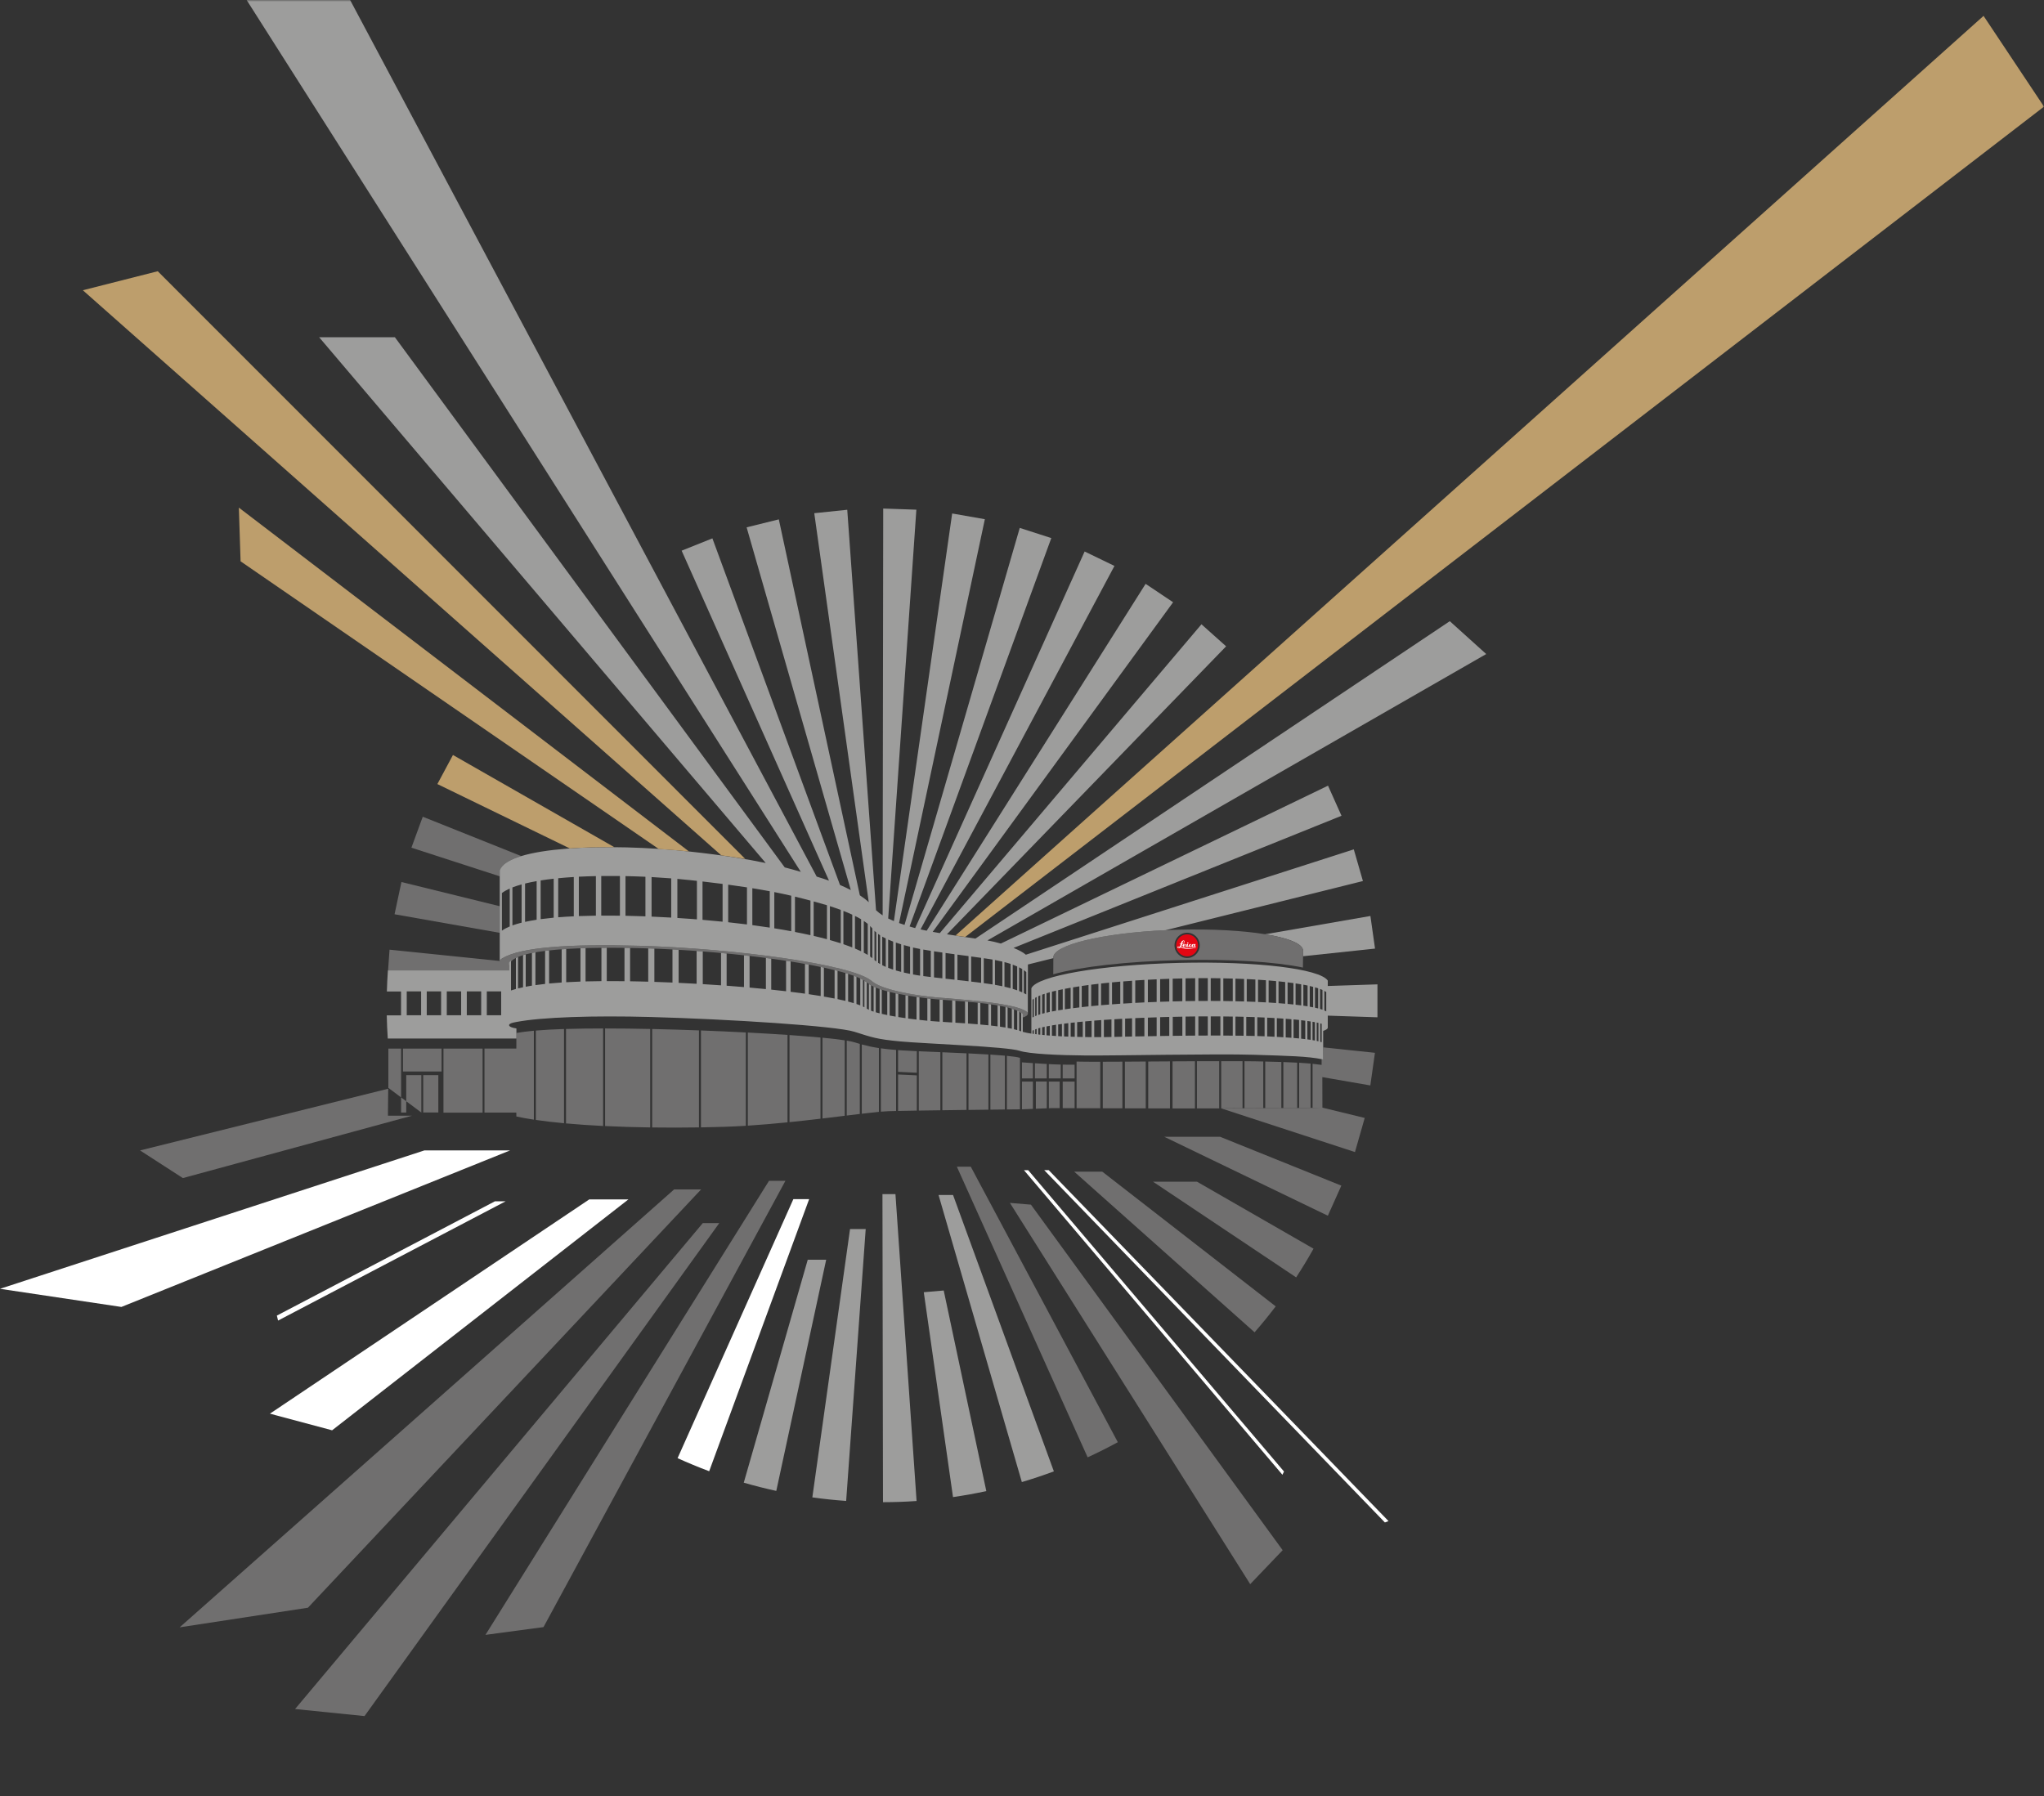
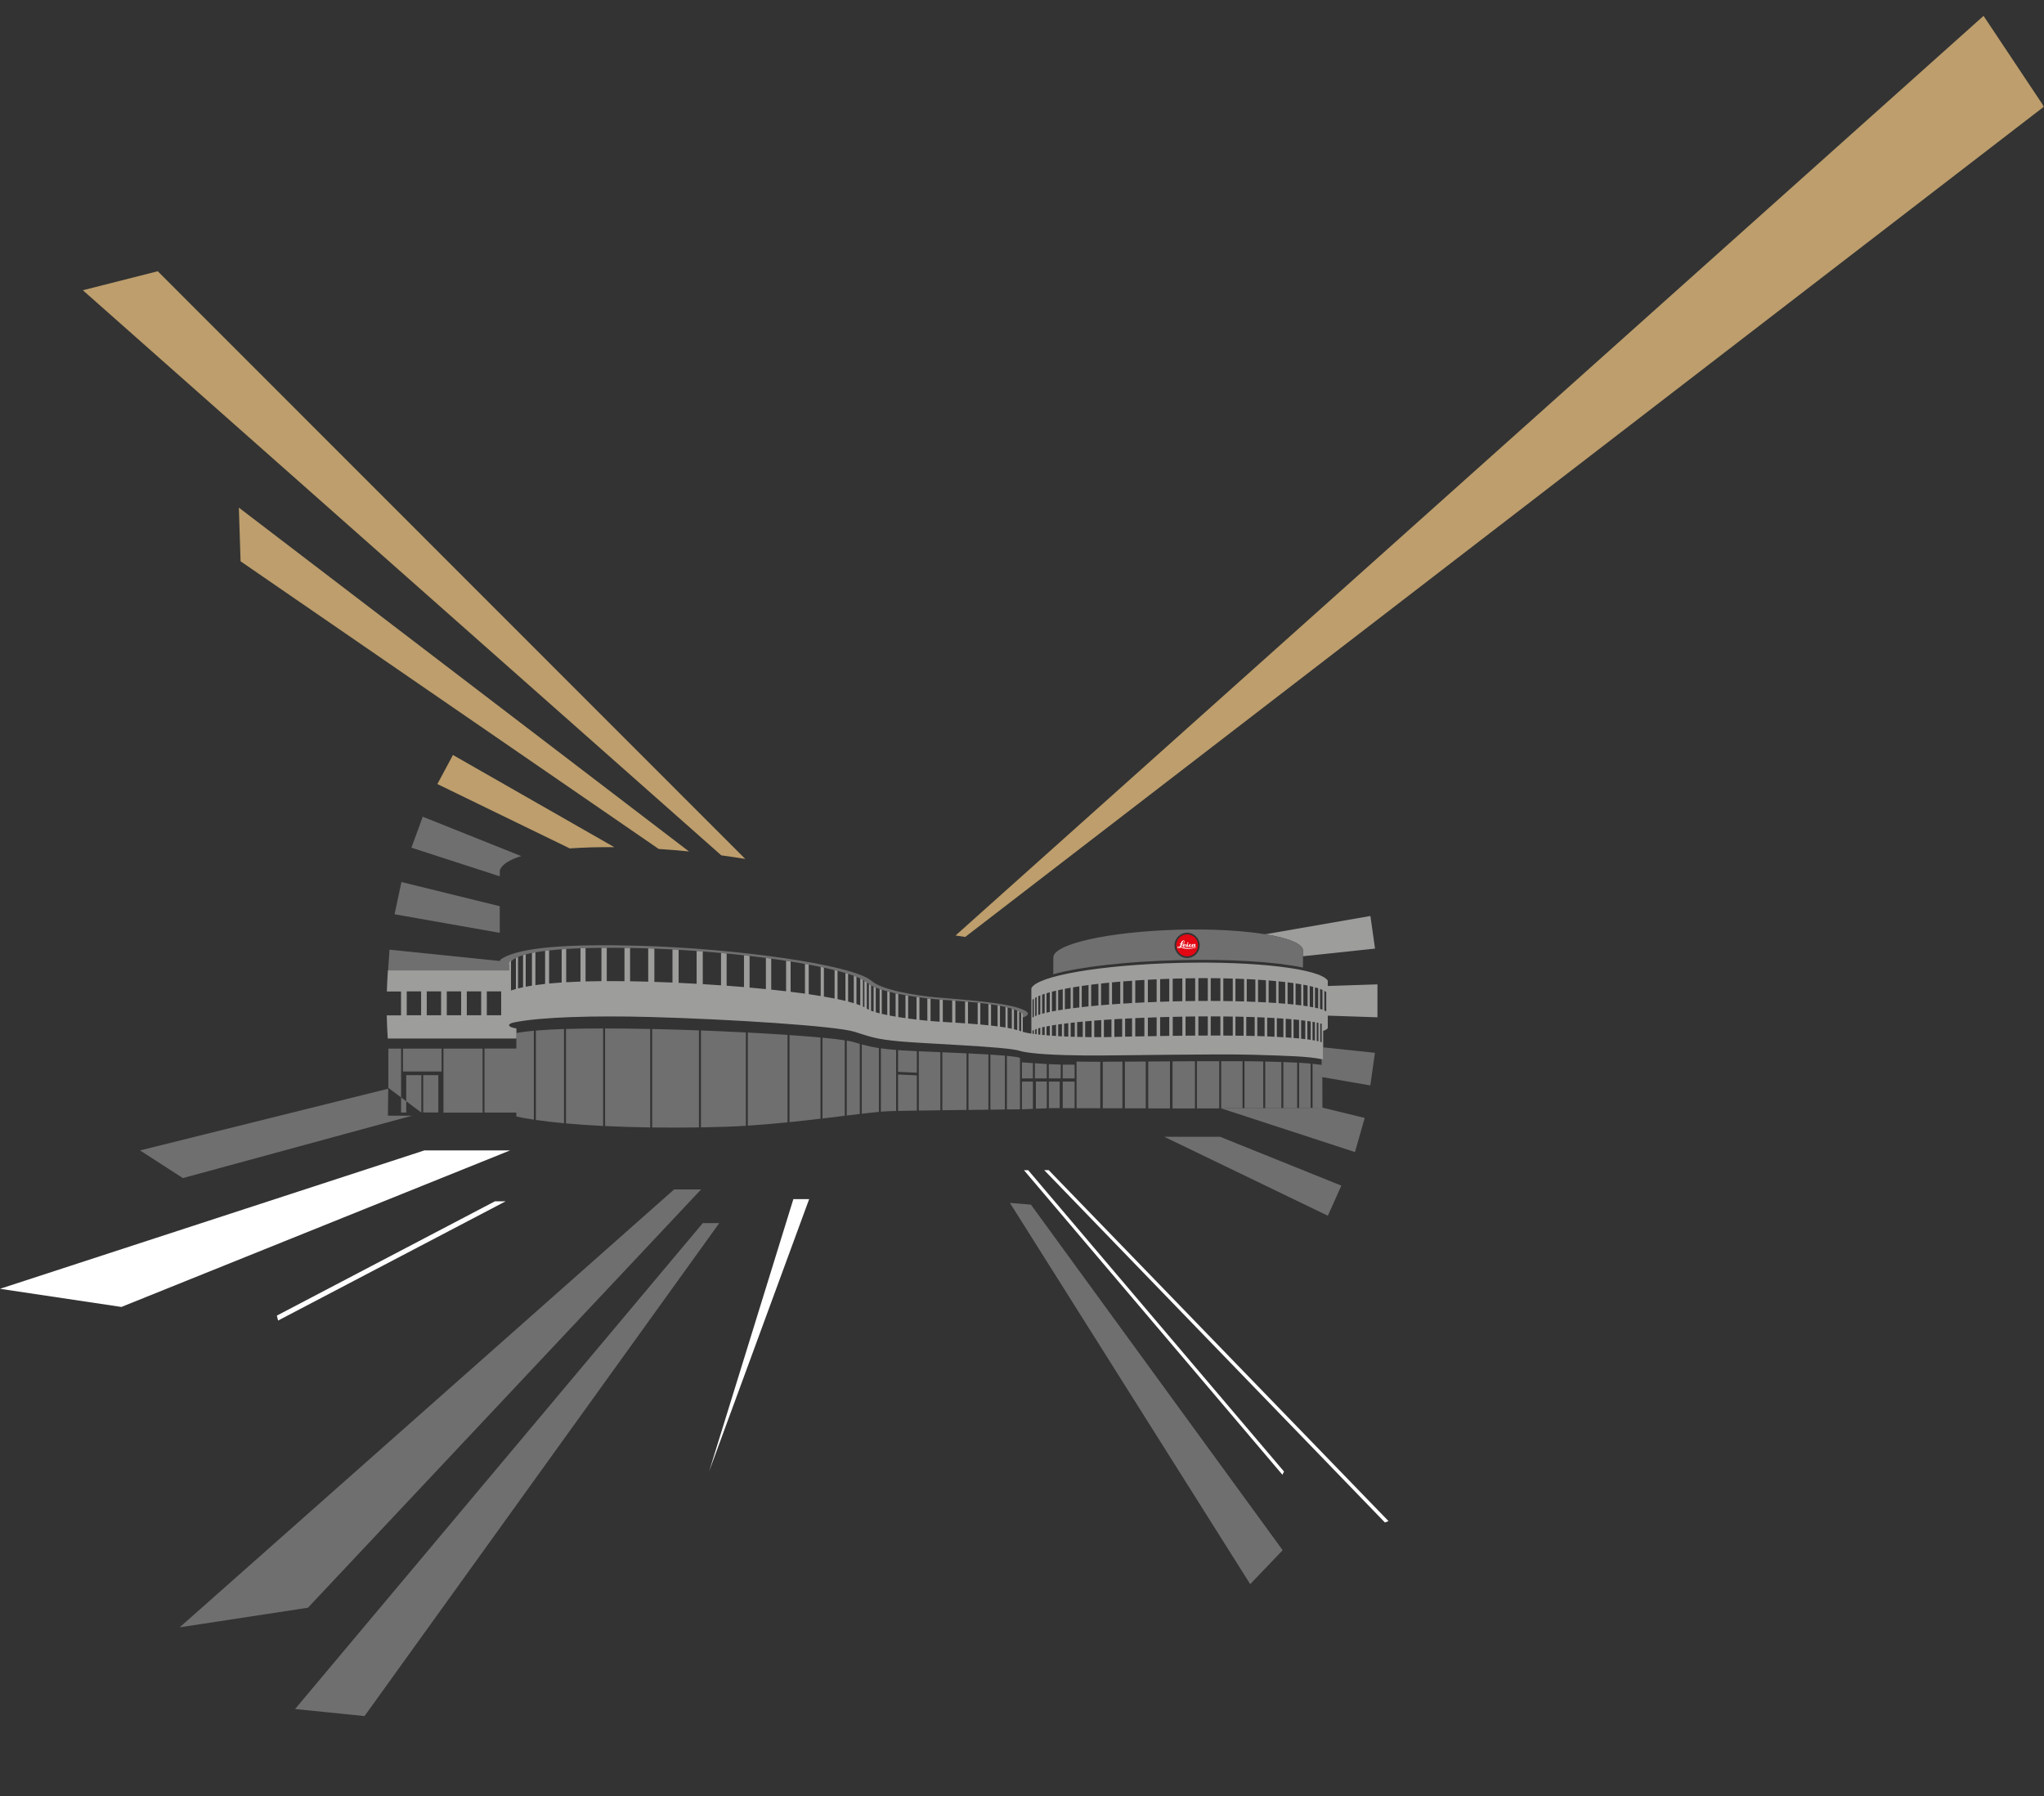
<svg xmlns="http://www.w3.org/2000/svg" width="611" height="537" viewBox="0 0 611 537" fill="none">
  <rect x="0" y="0" width="611" height="537" fill="#333333" stroke="none" />
  <mask id="mask0_1423_2099" style="mask-type:luminance" maskUnits="userSpaceOnUse" x="0" y="0" width="611" height="537">
    <path d="M611 0H0V537H611V0Z" fill="white" />
  </mask>
  <g mask="url(#mask0_1423_2099)">
-     <path d="M241.876 358.495L211.992 439.847C208.79 438.648 205.636 437.343 202.548 435.941L237.154 358.503H241.876V358.495Z" fill="white" />
+     <path d="M241.876 358.495L211.992 439.847L237.154 358.503H241.876V358.495Z" fill="white" />
  </g>
  <path d="M383.347 440.907L306.081 349.844H307.349L383.818 439.936" fill="white" />
  <path d="M415.06 454.76L313.477 349.827H312.136L413.979 455.167L415.06 454.76Z" fill="white" />
  <mask id="mask1_1423_2099" style="mask-type:luminance" maskUnits="userSpaceOnUse" x="0" y="0" width="611" height="537">
    <path d="M611 0H0V537H611V0Z" fill="white" />
  </mask>
  <g mask="url(#mask1_1423_2099)">
    <path d="M351.578 282.631C351.578 280.812 353.049 279.345 354.861 279.345C356.673 279.345 358.136 280.821 358.136 282.631C358.136 284.441 356.665 285.925 354.861 285.925C353.057 285.925 351.578 284.449 351.578 282.631Z" fill="#E30613" />
    <path d="M353.878 282.761V282.786C353.878 282.908 353.967 282.949 354.081 282.949C354.276 282.949 354.455 282.867 354.625 282.786L354.755 282.256H355.154L355.015 282.802C355.015 282.802 355.015 282.835 355.015 282.843C355.015 282.892 355.04 282.908 355.08 282.908C355.17 282.908 355.259 282.851 355.332 282.794C355.332 282.778 355.332 282.761 355.332 282.753C355.332 282.435 355.641 282.223 355.934 282.223C356.007 282.223 356.088 282.248 356.153 282.288L356.113 282.451C356.072 282.402 356.031 282.37 355.966 282.37C355.796 282.37 355.722 282.639 355.722 282.769C355.722 282.859 355.779 282.908 355.869 282.908C355.999 282.908 356.096 282.818 356.186 282.745C356.186 282.647 356.21 282.557 356.267 282.476C356.373 282.313 356.551 282.215 356.738 282.215C356.836 282.215 356.925 282.248 356.99 282.321L357.007 282.239H357.372L357.234 282.786C357.234 282.786 357.226 282.818 357.226 282.835C357.226 282.884 357.275 282.9 357.307 282.9C357.356 282.9 357.405 282.875 357.445 282.851L357.478 282.965L357.259 283.071C357.202 283.104 357.145 283.112 357.08 283.112C356.974 283.112 356.901 283.047 356.86 282.957C356.771 283.063 356.681 283.12 356.543 283.12C356.397 283.12 356.275 283.03 356.218 282.9C356.096 283.022 355.926 283.12 355.747 283.12C355.601 283.12 355.446 283.063 355.373 282.924C355.235 283.022 355.056 283.112 354.885 283.112C354.763 283.112 354.666 283.03 354.625 282.916C354.43 283.022 354.219 283.112 353.991 283.112C353.764 283.112 353.479 282.99 353.479 282.72C353.479 282.411 353.845 282.207 354.121 282.207C354.26 282.207 354.503 282.264 354.503 282.443C354.503 282.663 354.186 282.761 354.016 282.761C353.975 282.761 353.934 282.761 353.886 282.745M353.894 282.647C353.894 282.647 353.934 282.655 353.951 282.655C354.081 282.655 354.227 282.59 354.227 282.443C354.227 282.386 354.186 282.345 354.138 282.345C353.983 282.345 353.918 282.533 353.886 282.647M356.877 282.769L356.933 282.557C356.933 282.557 356.95 282.517 356.95 282.5C356.95 282.427 356.877 282.378 356.812 282.378C356.738 282.378 356.69 282.443 356.665 282.5C356.633 282.582 356.584 282.729 356.584 282.81C356.584 282.875 356.625 282.941 356.698 282.941C356.795 282.941 356.868 282.851 356.893 282.761M352.959 282.166C353.032 281.889 353.105 281.587 353.309 281.375C353.431 281.245 353.609 281.163 353.788 281.163C353.983 281.163 354.121 281.318 354.121 281.506C354.121 281.913 353.731 282.215 353.366 282.28L353.341 282.362L353.284 282.574C353.236 282.761 353.171 282.941 353.057 283.104C353.244 283.153 353.422 283.218 353.609 283.259C354.154 283.373 354.707 283.43 355.259 283.43C355.722 283.43 356.186 283.414 356.649 283.356C356.933 283.316 357.226 283.275 357.502 283.193L357.527 283.299C357.161 283.422 356.795 283.503 356.413 283.56C355.95 283.634 355.471 283.674 354.999 283.674C354.292 283.674 353.577 283.528 352.919 283.259C352.789 283.389 352.585 283.471 352.407 283.471C352.252 283.471 351.943 283.381 351.943 283.177C351.943 283.006 352.171 282.941 352.301 282.941C352.431 282.941 352.569 282.973 352.691 282.998C352.813 282.786 352.862 282.525 352.91 282.288C352.805 282.28 352.699 282.256 352.593 282.223L352.634 282.109C352.732 282.142 352.829 282.158 352.935 282.158M353.414 282.142C353.683 282.093 353.975 281.807 353.975 281.53C353.975 281.44 353.943 281.334 353.837 281.334C353.715 281.334 353.626 281.457 353.577 281.563C353.496 281.75 353.455 281.954 353.406 282.15M352.61 283.169C352.52 283.136 352.423 283.112 352.317 283.112C352.26 283.112 352.138 283.128 352.138 283.202C352.138 283.275 352.26 283.308 352.325 283.308C352.439 283.308 352.537 283.25 352.61 283.169ZM354.828 281.938C354.828 281.815 354.967 281.775 355.064 281.775C355.154 281.775 355.267 281.815 355.267 281.921C355.267 282.044 355.137 282.084 355.032 282.084C354.942 282.084 354.828 282.044 354.828 281.93" fill="white" />
    <path d="M378.211 279.312L409.647 273.849L411.029 283.601L389.499 285.884L389.516 284.188C389.459 282.157 385.135 280.437 378.203 279.312" fill="#9D9D9C" />
    <path d="M149.395 278.888L117.943 273.335L119.999 263.697L149.387 270.93V278.88L149.395 278.888ZM149.395 261.993L122.982 253.431L126.371 244.177L155.816 255.943C152.297 257.019 149.989 258.438 149.395 260.24V261.993Z" fill="#706F6F" />
  </g>
-   <path d="M234.781 353.031L162.464 486.454L145.112 488.777L229.872 353.031H234.781Z" fill="#706F6F" />
  <mask id="mask2_1423_2099" style="mask-type:luminance" maskUnits="userSpaceOnUse" x="0" y="0" width="611" height="537">
-     <path d="M611 0H0V537H611V0Z" fill="white" />
-   </mask>
+     </mask>
  <g mask="url(#mask2_1423_2099)">
    <path d="M246.963 376.621L232.05 445.734C228.766 445.016 225.532 444.201 222.33 443.271L241.453 376.621H246.963Z" fill="#9D9D9C" />
    <path d="M258.78 367.432L252.937 448.734C249.532 448.49 246.159 448.139 242.827 447.666L254.099 367.44H258.789L258.78 367.432Z" fill="#9D9D9C" />
    <path d="M267.672 357.002L273.987 448.75C270.671 448.986 267.322 449.1 263.949 449.108L263.787 357.002H267.672Z" fill="#9D9D9C" />
    <path d="M282.098 385.818L294.833 445.79C291.558 446.5 288.234 447.095 284.877 447.584L276.14 386.332L282.106 385.818H282.098Z" fill="#9D9D9C" />
    <path d="M284.885 357.255L315.029 439.895C311.884 441.061 308.69 442.129 305.455 443.091L280.553 357.263H284.893L284.885 357.255Z" fill="#9D9D9C" />
    <path d="M290.192 348.808L334.145 431.17C331.194 432.777 328.187 434.285 325.123 435.696L286.031 348.808H290.184H290.192Z" fill="#706F6F" />
    <path d="M329.512 350.3L381.34 390.564C379.316 393.222 377.211 395.815 375.025 398.318L321.108 350.292H329.512V350.3Z" fill="#706F6F" />
    <path d="M357.803 353.284L392.645 373.318C391.011 376.237 389.272 379.099 387.451 381.896L344.653 353.284H357.803Z" fill="#706F6F" />
  </g>
  <path d="M364.736 339.871L400.959 354.467L396.928 363.46L348.042 339.871H364.736Z" fill="#706F6F" />
  <mask id="mask3_1423_2099" style="mask-type:luminance" maskUnits="userSpaceOnUse" x="0" y="0" width="611" height="537">
    <path d="M611 0H0V537H611V0Z" fill="white" />
  </mask>
  <g mask="url(#mask3_1423_2099)">
    <path d="M314.842 291.274L314.875 286.268C314.761 282.256 331.381 278.538 352 277.959C372.611 277.38 389.418 280.169 389.532 284.188L389.475 289.268C381.145 287.523 367.499 286.684 352.52 287.05C337.087 287.426 323.018 288.991 314.85 291.274M351.09 282.631C351.09 284.718 352.78 286.414 354.861 286.414C356.942 286.414 358.632 284.718 358.632 282.631C358.632 280.544 356.942 278.848 354.861 278.848C352.78 278.848 351.09 280.544 351.09 282.631Z" fill="#706F6F" />
    <path d="M116.001 290.116L116.439 283.919L149.42 287.303C149.501 287.01 149.753 286.732 150.168 286.512C155.645 283.21 169.673 282.15 191.56 282.77C219.014 283.544 254.831 288.241 260.585 293.296C263.681 296.012 273.889 297.634 279.627 298.172C285.869 298.743 301.579 299.632 306.236 302.054C306.829 302.363 307.26 302.657 307.26 303.04C307.26 303.513 306.65 303.937 305.724 304.198C306.626 300.113 285.885 299.314 279.643 298.735C273.905 298.205 262.389 296.607 259.317 293.859C253.79 288.918 219.542 284.18 191.56 283.479C169.738 282.925 151.557 284.156 152.199 289.064V290.124H116.001V290.116Z" fill="#706F6F" />
-     <path d="M444.293 195.523L295.174 281.155C296.475 281.391 297.84 281.709 299.181 282.093L396.977 234.89L401.008 243.891L302.977 283.397C304.586 284.049 305.91 284.759 306.65 285.427L404.681 253.937L407.412 263.404L348.432 278.097C329.496 278.978 314.761 282.5 314.859 286.276V286.463L307.268 288.355V291.127L307.243 297.609V302.991C307.227 302.64 306.804 302.363 306.219 302.053C301.562 299.632 285.852 298.743 279.611 298.172C273.873 297.642 263.665 296.019 260.568 293.296C254.814 288.249 218.997 283.552 191.544 282.769C169.649 282.15 155.629 283.21 150.151 286.504C149.656 286.773 149.387 287.115 149.379 287.482V260.24C151.736 253.04 181.62 251.939 206.189 254.589C216.161 255.666 223.37 256.848 228.896 258.014L95.398 100.823H118.04L234.577 259.327C236.365 259.783 237.942 260.232 239.381 260.656L73.722 0H104.655L244.127 262.075C245.379 262.45 246.614 262.857 247.809 263.281L203.759 164.636L212.951 160.95L251.092 264.578C252.23 265.067 253.311 265.573 254.327 266.095L223.183 157.656L232.806 155.275L257.025 267.668C258.049 268.337 258.951 269.022 259.691 269.731L243.404 153.432L253.262 152.405L261.869 272.128C262.47 272.699 263.137 273.213 263.844 273.67L264.014 152.038L273.922 152.38L265.502 274.599C266.054 274.876 266.623 275.129 267.208 275.374L284.625 153.514L294.394 155.226L268.744 275.961C269.289 276.156 269.833 276.336 270.386 276.515L304.83 157.827L314.257 160.868L271.898 276.988L272.662 277.217C272.946 277.306 273.247 277.388 273.564 277.469L324.221 164.88L333.137 169.194L275.173 277.861C275.758 277.991 276.368 278.122 277.01 278.252L342.451 174.551L350.667 180.055L278.806 278.595C279.497 278.725 280.204 278.847 280.927 278.97L359.144 186.643L366.516 193.231L283.065 279.32C286.064 279.801 289.095 280.233 291.574 280.609L433.379 185.713L444.293 195.563V195.523ZM306.049 296.9C306.309 297.03 306.553 297.161 306.78 297.3V290.605C306.561 290.41 306.317 290.214 306.049 290.026V296.9ZM304.626 296.28C304.951 296.411 305.268 296.541 305.569 296.672V289.716C305.277 289.537 304.96 289.366 304.626 289.195V296.272V296.28ZM302.725 295.636C303.188 295.775 303.635 295.922 304.066 296.076V288.942C303.643 288.754 303.196 288.575 302.725 288.404V295.636ZM300.262 294.992C300.888 295.131 301.497 295.286 302.091 295.449V288.175C301.514 287.98 300.904 287.8 300.262 287.637V294.992ZM297.417 294.429C298.165 294.56 298.905 294.698 299.628 294.853V287.482C298.921 287.311 298.181 287.148 297.417 287.009V294.438V294.429ZM294.077 293.932C294.776 294.022 295.434 294.12 296.036 294.209L296.694 294.315V286.879C296.312 286.814 295.93 286.757 295.54 286.691C295.077 286.626 294.589 286.553 294.077 286.479V293.94V293.932ZM290.314 293.467C291.346 293.59 292.346 293.712 293.281 293.834V286.365C292.346 286.235 291.346 286.096 290.314 285.958V293.467ZM286.202 292.994C287.315 293.117 288.429 293.247 289.518 293.369V285.843L286.202 285.403V293.002V292.994ZM282.65 292.603L285.324 292.896V285.281C284.43 285.158 283.528 285.036 282.65 284.914V292.603ZM279.196 292.212C279.984 292.301 280.822 292.399 281.691 292.489V284.775C280.838 284.653 280.001 284.531 279.196 284.408V292.212ZM275.994 291.82C276.669 291.91 277.424 292 278.237 292.097V284.261C277.441 284.139 276.685 284.017 275.994 283.886V291.812V291.82ZM272.93 291.331C273.296 291.396 273.653 291.461 274.003 291.527C274.304 291.576 274.645 291.633 275.035 291.69V283.715C274.474 283.609 273.954 283.503 273.507 283.405L272.922 283.275V291.339L272.93 291.331ZM270.175 290.76C270.801 290.907 271.426 291.037 272.044 291.16V283.047C271.426 282.892 270.801 282.729 270.175 282.549V290.752V290.76ZM267.785 290.132C268.314 290.287 268.842 290.434 269.378 290.564V282.321C268.842 282.158 268.314 281.987 267.785 281.799V290.124V290.132ZM265.494 289.358C265.981 289.545 266.477 289.725 266.989 289.888V281.514C266.477 281.326 265.981 281.122 265.494 280.902V289.35V289.358ZM263.722 288.567C264.055 288.738 264.404 288.901 264.77 289.064V280.576C264.404 280.397 264.055 280.209 263.722 280.021V288.575V288.567ZM262.486 287.849C262.682 287.971 262.877 288.094 263.088 288.216V279.63C262.877 279.5 262.682 279.361 262.486 279.214V287.849ZM261.406 287.026C261.568 287.172 261.747 287.319 261.934 287.458V278.782C261.747 278.627 261.568 278.464 261.406 278.293V287.026ZM260.105 285.966C260.341 286.129 260.56 286.3 260.763 286.463V277.559C260.568 277.314 260.349 277.07 260.105 276.833V285.966ZM258.212 284.816C258.634 285.036 259.024 285.264 259.39 285.493V276.197C259.032 275.904 258.634 275.618 258.212 275.341V284.816ZM255.57 283.568C256.228 283.846 256.838 284.123 257.407 284.4V274.827C256.83 274.485 256.22 274.151 255.57 273.833V283.56V283.568ZM252.116 282.28C253.059 282.598 253.945 282.924 254.766 283.242V273.458C253.92 273.066 253.034 272.691 252.116 272.332V282.28ZM248.077 281.041C249.223 281.359 250.304 281.685 251.32 282.011V272.031C250.263 271.639 249.166 271.256 248.077 270.914V281.041ZM243.225 279.801C244.623 280.127 245.947 280.454 247.199 280.796V270.636C246.102 270.302 245.005 269.984 243.94 269.699L243.225 269.503V279.801ZM237.633 278.627C239.251 278.937 240.795 279.255 242.266 279.589V269.25C240.892 268.883 239.381 268.484 237.633 268.068V278.627ZM231.457 277.535C233.212 277.812 234.902 278.105 236.52 278.407V267.791C235.016 267.44 233.342 267.081 231.457 266.706V277.526V277.535ZM224.89 276.581C226.686 276.817 228.425 277.062 230.099 277.323V266.453C228.514 266.16 226.791 265.85 224.89 265.548V276.581ZM217.673 275.724C219.599 275.928 221.468 276.148 223.289 276.377V265.296C221.558 265.026 219.688 264.757 217.673 264.488V275.724ZM210.001 274.999C212.049 275.17 214.048 275.349 215.998 275.553V264.26C214.129 264.015 212.13 263.771 210.001 263.534V274.999ZM202.475 274.444C203.816 274.526 205.132 274.624 206.416 274.713C207.058 274.762 207.692 274.811 208.326 274.86V263.347C207.684 263.281 207.018 263.208 206.351 263.135C205.092 262.996 203.799 262.874 202.483 262.76V274.444H202.475ZM194.77 274.036C196.753 274.118 198.72 274.224 200.646 274.33V262.605C198.728 262.458 196.761 262.327 194.77 262.213V274.028V274.036ZM186.976 273.784C188.959 273.824 190.95 273.882 192.933 273.955V262.124C190.958 262.034 188.967 261.969 186.976 261.928V273.784ZM179.726 273.735C181.571 273.718 183.432 273.735 185.31 273.759V261.903C183.432 261.879 181.571 261.879 179.726 261.903V273.735ZM173.03 273.882C174.688 273.816 176.394 273.776 178.125 273.751V261.928C176.394 261.961 174.688 262.026 173.03 262.107V273.873V273.882ZM166.861 274.24C168.365 274.118 169.917 274.02 171.518 273.947V262.197C169.917 262.295 168.365 262.417 166.861 262.564V274.24ZM161.611 274.795C162.854 274.632 164.155 274.485 165.512 274.354V262.703C164.155 262.857 162.854 263.029 161.611 263.224V274.803V274.795ZM156.954 275.61C158.035 275.374 159.189 275.162 160.416 274.974V263.428C159.189 263.64 158.035 263.885 156.954 264.146V275.618V275.61ZM153.175 276.67C154.004 276.368 154.922 276.099 155.922 275.847V264.407C154.922 264.684 154.004 264.986 153.175 265.312V276.67ZM150.029 278.244C150.671 277.779 151.452 277.363 152.37 276.98V265.646C151.452 266.062 150.663 266.51 150.029 267V278.244Z" fill="#9D9D9C" />
    <path d="M116.09 325.243V313.493H119.894V332.606H121.43V321.435H125.948V332.614L125.973 332.63M126.509 321.427H131.028V332.598H126.509V321.427ZM120.454 313.493H132.003V320.342H120.454V313.493ZM132.564 313.493H144.259V332.639H132.564V313.493ZM309.356 322.414V317.88C310.494 317.953 311.738 318.035 312.916 318.1V322.414H309.356ZM308.763 317.839V322.414H305.48V317.611C306.024 317.652 307.26 317.741 308.763 317.839ZM308.763 323.351V331.513L305.577 331.644H305.488V323.351H308.771H308.763ZM313.509 322.414V318.133C314.208 318.165 314.875 318.198 315.468 318.222C316.037 318.247 316.573 318.263 317.077 318.271V322.414H313.518H313.509ZM317.662 322.414V318.288C319.442 318.328 320.686 318.312 321.222 318.304V322.414H317.662ZM304.895 331.652L300.977 331.693V315.662C302.814 315.842 304.179 316.037 304.838 316.241L304.895 316.257V331.644V331.652ZM300.392 331.701L296.052 331.75V315.287C297.645 315.385 299.116 315.491 300.392 315.605V331.693V331.701ZM295.459 331.758L289.501 331.831V314.936C291.574 315.034 293.59 315.14 295.459 315.254V331.758ZM288.916 331.831C286.535 331.864 284.081 331.897 281.691 331.929V314.594C284.048 314.692 286.511 314.79 288.916 314.912V331.831ZM281.098 331.937C278.847 331.97 276.66 332.003 274.645 332.027V314.3C276.579 314.39 278.782 314.472 281.098 314.569V331.929V331.937ZM274.06 332.035C271.922 332.068 270.004 332.1 268.452 332.133V321.239L274.06 321.5V332.035ZM268.452 320.457V313.95L269.354 314.015C270.516 314.097 272.134 314.186 274.06 314.268V320.709L268.452 320.448V320.457ZM267.867 332.149C266.932 332.174 266.16 332.19 265.591 332.206C264.973 332.231 264.209 332.28 263.315 332.353V313.42C264.697 313.615 266.168 313.77 267.867 313.901V332.149ZM262.722 332.41C261.284 332.549 259.561 332.736 257.61 332.973V312.262C259.366 312.735 260.983 313.077 262.722 313.338V332.41ZM245.265 334.457C242.306 334.807 239.194 335.158 236 335.484V309.449C239.405 309.685 242.534 309.93 245.265 310.191V334.465V334.457ZM235.406 335.541C231.497 335.933 227.482 336.283 223.541 336.536V308.699C227.702 308.919 231.708 309.155 235.406 309.408V335.541ZM222.947 336.577C220.785 336.707 218.64 336.813 216.551 336.879C214.21 336.952 211.87 337.009 209.529 337.05V308.071C214.032 308.242 218.567 308.446 222.947 308.674V336.585V336.577ZM208.936 337.058C204.222 337.131 199.533 337.14 194.949 337.074V307.639C199.419 307.737 204.157 307.875 208.936 308.055V337.066V337.058ZM168.6 335.81C165.561 335.525 162.732 335.199 160.18 334.824V308.103C162.667 307.891 165.504 307.745 168.6 307.639V335.802V335.81ZM159.587 334.742C157.677 334.457 155.922 334.139 154.361 333.796C154.353 333.617 154.345 333.209 154.337 332.63H144.82V313.485H154.345L154.361 308.821C155.832 308.56 157.596 308.34 159.587 308.161V334.742ZM194.364 337.066C189.569 337.001 184.912 336.854 180.499 336.634H180.287C176.37 336.43 172.648 336.177 169.194 335.867V307.631C172.615 307.525 176.354 307.476 180.287 307.476V336.626H180.499L180.872 336.65V307.476C185.18 307.476 189.731 307.533 194.364 307.631V337.074V337.066ZM257.025 333.038C255.798 333.185 254.489 333.348 253.108 333.511V311.12C254.107 311.283 254.887 311.455 255.416 311.618C255.968 311.789 256.505 311.952 257.017 312.099V333.046L257.025 333.038ZM252.514 311.031V333.584C250.434 333.837 248.199 334.114 245.858 334.392V310.24C248.532 310.501 250.799 310.762 252.514 311.023M343.231 331.367V317.358L349.733 317.317V331.375H343.231V331.367ZM336.258 331.35V317.399L342.491 317.358V331.358H336.258V331.35ZM329.65 331.334V317.423C331.398 317.423 333.372 317.415 335.518 317.399V331.342H329.65V331.334ZM321.816 331.318V317.374C322.807 317.391 323.766 317.407 324.652 317.415C325.757 317.423 327.204 317.431 328.894 317.431V331.334L321.816 331.318ZM357.202 317.277V331.383H350.497V317.309C352.78 317.301 357.202 317.277 357.202 317.277ZM377.617 317.35V331.326C375.691 331.326 373.789 331.334 372.01 331.342V317.268C373.326 317.268 374.456 317.285 375.236 317.301C376.024 317.317 376.821 317.334 377.617 317.35ZM371.424 317.268V331.342H369.36C368.604 331.358 366.906 331.367 365.044 331.375V317.26C367.182 317.26 369.466 317.26 371.424 317.268ZM364.451 317.26V331.375C361.249 331.375 357.787 331.375 357.787 331.375V317.268C357.787 317.268 360.826 317.26 364.451 317.26ZM391.767 331.252C390.751 331.269 389.597 331.277 388.345 331.285V317.725C389.54 317.798 390.694 317.88 391.767 317.978V331.244V331.252ZM387.752 331.293C386.452 331.293 385.062 331.309 383.623 331.309V317.513L383.03 317.497V331.318H378.203V317.366C381.453 317.432 384.745 317.538 387.752 317.701V331.293ZM395.571 313.126L411.004 314.757L409.623 324.509L395.278 322.022L395.302 331.155C394.677 331.195 393.661 331.228 392.36 331.244V318.043C393.327 318.141 394.238 318.247 395.059 318.369V316.632L395.262 316.673L395.579 316.738L395.562 313.126H395.571ZM312.924 323.351V331.309V327.339L312.908 331.342L309.641 331.473V323.343H312.908V327.339L312.924 323.343V323.351ZM316.769 331.293H314.525L313.526 331.326V323.351V331.309L313.518 323.351H316.769V331.293ZM317.671 331.301V323.351H321.23V331.309H317.671V331.301Z" fill="#706F6F" />
    <path d="M115.968 290.116H152.191V287.792C152.329 287.572 152.516 287.368 152.752 287.164V296.117C153.215 295.962 153.703 295.815 154.215 295.669V286.406C154.418 286.308 154.629 286.21 154.857 286.112V295.505C155.337 295.383 155.832 295.269 156.352 295.163V285.574C156.612 285.492 156.873 285.419 157.149 285.346V295C157.742 294.886 158.368 294.78 159.01 294.674V284.914C159.343 284.848 159.693 284.783 160.05 284.718V294.519C160.969 294.388 161.936 294.266 162.944 294.16V284.286C163.334 284.237 163.732 284.188 164.138 284.147V294.038C165.333 293.924 166.593 293.826 167.893 293.736V283.813C168.34 283.78 168.787 283.747 169.25 283.723V293.655C170.624 293.573 172.046 293.516 173.517 293.459V283.511C174.021 283.495 174.525 283.478 175.037 283.462V293.41C176.573 293.369 178.158 293.345 179.783 293.328V283.372C180.312 283.372 180.84 283.364 181.376 283.364V293.32C183.099 293.32 184.863 293.32 186.675 293.345V283.381L188.349 283.413V293.369C189.406 293.385 190.479 293.41 191.56 293.434C192.291 293.451 193.031 293.475 193.77 293.491V283.536C194.38 283.552 194.989 283.576 195.607 283.601V293.549C197.395 293.606 199.208 293.679 201.02 293.752V283.845C201.629 283.878 202.239 283.911 202.857 283.951V293.842C204.645 293.924 206.441 294.021 208.237 294.119V284.31C208.846 284.359 209.464 284.4 210.074 284.449V294.225C211.902 294.331 213.723 294.454 215.535 294.584V284.914L217.209 285.068V294.698C218.957 294.829 220.688 294.959 222.395 295.106V285.607L224.069 285.794V295.253C225.719 295.391 227.352 295.546 228.945 295.709V286.398C229.482 286.471 230.01 286.536 230.538 286.61V295.864C232.05 296.019 233.529 296.182 234.976 296.353V287.246L236.333 287.458V296.517C237.812 296.696 239.242 296.883 240.624 297.071V288.175L241.746 288.379V297.226C242.981 297.405 244.176 297.585 245.322 297.78V289.08L246.281 289.284V297.943C247.402 298.131 248.467 298.335 249.483 298.531V290.026C249.784 290.099 250.076 290.173 250.361 290.246V298.702C251.198 298.873 251.986 299.052 252.726 299.232V290.907C253.002 290.988 253.262 291.07 253.522 291.151V299.436C254.123 299.591 254.692 299.754 255.221 299.909V291.73C255.497 291.836 255.765 291.934 256.017 292.04V300.169C256.424 300.308 256.805 300.439 257.155 300.577V292.537C257.439 292.668 257.708 292.806 257.951 292.937V300.92C258.106 300.985 258.252 301.058 258.39 301.132V293.198C258.658 293.361 258.902 293.524 259.105 293.695V301.547C259.301 301.678 259.504 301.792 259.731 301.898V294.201C259.926 294.339 260.138 294.47 260.373 294.6V302.175C260.609 302.265 260.869 302.355 261.145 302.444V294.992C261.349 295.081 261.56 295.179 261.787 295.269V302.648C262.153 302.754 262.535 302.86 262.942 302.958V295.701C263.153 295.775 263.364 295.84 263.584 295.913V303.113C264.104 303.235 264.656 303.358 265.225 303.472V296.386C265.461 296.451 265.697 296.508 265.941 296.574V303.619C266.518 303.725 267.111 303.831 267.72 303.937V296.981C267.989 297.038 268.249 297.095 268.517 297.153V304.067C269.224 304.181 269.947 304.287 270.671 304.393V297.56L271.467 297.699V304.507C272.304 304.622 273.141 304.727 273.97 304.817V298.082L274.848 298.204V304.915C275.653 305.005 276.441 305.086 277.205 305.16V298.498L278.164 298.604V305.249C278.79 305.306 279.399 305.355 279.976 305.388L280.87 305.453V298.857L281.829 298.93V305.51L284.633 305.69V299.126L285.592 299.199V305.747C286.527 305.812 287.494 305.869 288.477 305.942V299.427L289.355 299.501V306C290.314 306.073 291.281 306.146 292.249 306.228V299.786L293.045 299.876V306.301C293.858 306.375 294.662 306.448 295.451 306.53V300.169L296.247 300.284V306.611C296.914 306.684 297.564 306.766 298.198 306.848V300.593C298.441 300.634 298.677 300.675 298.921 300.724V306.945C299.49 307.027 300.034 307.108 300.563 307.198V301.066C300.782 301.115 300.993 301.164 301.197 301.221V307.312C301.636 307.386 302.058 307.475 302.456 307.557V301.572C302.676 301.645 302.887 301.711 303.098 301.792V307.704C303.448 307.785 303.773 307.867 304.082 307.965V302.143C304.285 302.232 304.472 302.33 304.643 302.428V308.136C304.764 308.177 304.886 308.217 305 308.258C305.081 308.291 305.163 308.315 305.252 308.348V302.754C305.447 302.909 305.61 303.064 305.732 303.235V308.486C306.447 308.69 307.316 308.87 308.3 309.025C308.3 308.862 308.3 308.617 308.3 308.462V299.321V295.66V295.465C309.917 291.755 329.081 288.444 352.512 287.873C375.537 287.311 394.546 289.635 396.903 293.157V294.78L411.752 294.291V304.14L396.903 303.643V304.646V307.263C396.903 307.598 396.399 307.891 395.53 308.217V311.756L395.562 316.763L395.245 316.689C390.873 315.784 385.119 315.67 374.797 315.344C363.46 314.993 333.47 315.629 324.603 315.556C316.297 315.491 307.633 315.091 304.748 314.145C300.977 312.898 276.303 312.025 269.159 311.357C262.056 310.688 260.723 310.158 255.399 308.462C249.979 306.733 217.876 304.687 194.502 304.051C177.491 303.586 161.976 304.083 154.369 305.535H154.361L154.077 305.592C153.898 305.624 153.727 305.665 153.565 305.698C153.467 305.722 153.378 305.739 153.288 305.763C152.557 305.959 152.248 306.179 152.191 306.407V306.456C152.191 306.456 152.183 306.472 152.183 306.505C152.183 306.929 153.126 307.304 154.369 307.467V310.484H115.911C115.757 308.152 115.659 305.926 115.61 303.562H119.877V296.427H115.643C115.7 294.323 115.805 292.228 115.952 290.14M308.316 309V308.438C308.316 308.592 308.316 308.837 308.316 309ZM121.584 303.529H125.883V296.394H121.584V303.529ZM127.566 303.529H131.857V296.394H127.566V303.529ZM133.555 303.529H137.847V296.394H133.555V303.529ZM139.537 303.529H143.836V296.394H139.537V303.529ZM145.519 303.529H149.81V296.394H145.519V303.529ZM308.641 304.206C308.755 304.124 308.885 304.051 309.039 303.969V298.571C308.893 298.677 308.755 298.791 308.641 298.897V304.206ZM309.438 303.782C309.576 303.725 309.722 303.659 309.877 303.602V298.074C309.722 298.155 309.568 298.237 309.438 298.319V303.782ZM310.356 303.431C310.543 303.366 310.746 303.301 310.966 303.243V297.585C310.754 297.666 310.551 297.756 310.356 297.846V303.431ZM311.526 303.072C311.762 303.007 312.014 302.942 312.274 302.885V297.112C312.014 297.193 311.77 297.283 311.526 297.365V303.072ZM312.827 302.754C313.144 302.681 313.469 302.607 313.81 302.534V296.655C313.469 296.753 313.136 296.843 312.827 296.941V302.754ZM314.452 302.404C314.842 302.322 315.257 302.249 315.679 302.175V296.182C315.257 296.28 314.842 296.378 314.452 296.484V302.404ZM316.313 302.069C316.752 301.996 317.207 301.923 317.679 301.849V295.75C317.207 295.848 316.752 295.946 316.313 296.044V302.069ZM318.321 301.751C318.873 301.67 319.45 301.588 320.036 301.507V295.302C319.442 295.408 318.873 295.514 318.321 295.62V301.743V301.751ZM320.759 301.417C321.369 301.335 322.002 301.262 322.644 301.189V294.886C322.002 294.984 321.369 295.081 320.759 295.187V301.417ZM323.36 301.099C324.018 301.026 324.693 300.952 325.383 300.879V294.486C324.693 294.576 324.018 294.674 323.36 294.772V301.099ZM326.18 300.805C326.887 300.74 327.602 300.667 328.342 300.602V294.127C327.61 294.209 326.887 294.299 326.18 294.388V300.797V300.805ZM329.138 300.528C329.918 300.463 330.723 300.398 331.536 300.333V293.785C330.723 293.866 329.918 293.948 329.138 294.038V300.528ZM332.413 300.267C333.218 300.202 334.047 300.145 334.876 300.088V293.475C334.039 293.549 333.218 293.622 332.413 293.695V300.267ZM335.762 300.039C336.632 299.99 337.509 299.933 338.403 299.884V293.214C337.509 293.279 336.632 293.345 335.762 293.41V300.039ZM339.354 299.827C340.256 299.778 341.167 299.729 342.085 299.688V292.961C341.158 293.018 340.248 293.076 339.354 293.133V299.819V299.827ZM343.125 299.648C343.995 299.607 344.864 299.574 345.75 299.542V292.782C344.864 292.823 343.995 292.864 343.125 292.913V299.648ZM346.791 299.501C347.693 299.476 348.603 299.444 349.521 299.419V292.627C348.603 292.66 347.693 292.692 346.791 292.733V299.501ZM350.554 299.387C351.204 299.37 351.854 299.354 352.504 299.346L353.422 299.33V292.521L352.504 292.546C351.846 292.562 351.196 292.578 350.545 292.594V299.387H350.554ZM354.39 299.305C355.357 299.289 356.316 299.273 357.267 299.264V292.456C356.316 292.464 355.357 292.48 354.39 292.497V299.305ZM358.226 299.264C359.177 299.256 360.111 299.256 361.038 299.248V292.44C360.111 292.44 359.168 292.44 358.226 292.44V299.248V299.264ZM361.915 299.248C362.891 299.248 363.85 299.248 364.801 299.264V292.472C363.85 292.456 362.883 292.448 361.915 292.44V299.248ZM365.678 299.273C366.629 299.281 367.572 299.297 368.499 299.321V292.562C367.572 292.537 366.629 292.513 365.678 292.497V299.281V299.273ZM369.303 299.338C370.173 299.354 371.034 299.379 371.888 299.403V292.684C371.042 292.643 370.181 292.619 369.303 292.586V299.338ZM372.684 299.427C373.562 299.46 374.423 299.485 375.26 299.525V292.847C374.415 292.798 373.554 292.758 372.684 292.709V299.419V299.427ZM376.057 299.558C376.862 299.599 377.658 299.631 378.422 299.68V293.067C377.65 293.01 376.862 292.953 376.057 292.904V299.566V299.558ZM379.227 299.721C379.991 299.77 380.738 299.819 381.462 299.868V293.32C380.738 293.247 379.991 293.19 379.227 293.124V299.721ZM382.185 299.917C382.868 299.966 383.534 300.023 384.176 300.08V293.606C383.534 293.532 382.868 293.459 382.185 293.385V299.917ZM384.891 300.137C385.493 300.194 386.078 300.251 386.639 300.308V293.915C386.07 293.834 385.493 293.76 384.891 293.687V300.137ZM387.281 300.381C387.866 300.447 388.427 300.512 388.963 300.585V294.282C388.427 294.193 387.866 294.103 387.281 294.013V300.381ZM389.605 300.667C390.044 300.732 390.467 300.789 390.865 300.854V294.641C390.458 294.56 390.044 294.47 389.605 294.388V300.667ZM391.507 300.969C391.864 301.026 392.206 301.091 392.531 301.156V295.032C392.206 294.943 391.864 294.869 391.507 294.788V300.969ZM393.084 301.27C393.425 301.344 393.742 301.417 394.034 301.49V295.473C393.734 295.375 393.417 295.277 393.084 295.179V301.262V301.27ZM394.595 301.637C394.855 301.711 395.099 301.792 395.319 301.865V295.962C395.091 295.864 394.855 295.766 394.595 295.669V301.637ZM395.879 302.086C396.099 302.183 396.286 302.273 396.448 302.371V296.59C396.286 296.468 396.099 296.353 395.879 296.239V302.086ZM394.66 311.463C394.807 311.503 394.945 311.544 395.083 311.577V306.081C394.945 306.04 394.807 306 394.66 305.959V311.463ZM393.596 311.202C393.774 311.242 393.945 311.275 394.116 311.316V305.82C393.953 305.779 393.774 305.747 393.596 305.706V311.194V311.202ZM392.344 310.965C392.588 311.006 392.823 311.047 393.051 311.088V305.6C392.823 305.559 392.588 305.518 392.344 305.478V310.965ZM390.8 310.737C391.149 310.786 391.482 310.827 391.799 310.876V305.388C391.482 305.339 391.149 305.29 390.8 305.241V310.737ZM388.939 310.525C389.369 310.574 389.784 310.615 390.174 310.664V305.16C389.776 305.111 389.369 305.062 388.939 305.013V310.525ZM386.671 310.321C387.248 310.37 387.801 310.411 388.321 310.46V304.931C387.793 304.874 387.24 304.825 386.671 304.768V310.313V310.321ZM384.331 310.15C384.932 310.191 385.501 310.231 386.037 310.272V304.719C385.485 304.67 384.916 304.622 384.331 304.581V310.158V310.15ZM381.681 309.995C382.364 310.028 383.014 310.068 383.632 310.109V304.532C382.998 304.491 382.347 304.442 381.681 304.401V309.995ZM378.796 309.848L379.674 309.889L380.982 309.962V304.361C380.275 304.32 379.544 304.279 378.796 304.246V309.856V309.848ZM375.837 309.742C376.593 309.767 377.317 309.791 378.016 309.816V304.206C377.309 304.173 376.577 304.14 375.837 304.116V309.742ZM372.538 309.669C373.407 309.685 374.245 309.701 375.057 309.718V304.083C374.236 304.051 373.391 304.034 372.538 304.01V309.669ZM369.303 309.628C370.132 309.628 370.945 309.644 371.741 309.652V303.985C370.945 303.961 370.132 303.953 369.303 303.928V309.62V309.628ZM365.678 309.604C366.629 309.604 367.572 309.612 368.499 309.62V303.928C367.572 303.912 366.629 303.896 365.678 303.888V309.604ZM361.915 309.595H364.801V303.879C363.85 303.879 362.891 303.871 361.915 303.871V309.595ZM358.226 309.612C359.168 309.612 360.103 309.604 361.038 309.595V303.863C360.111 303.863 359.168 303.863 358.226 303.879V309.612ZM354.39 309.636C355.34 309.636 356.308 309.62 357.267 309.612V303.888C356.316 303.896 355.357 303.912 354.39 303.928V309.636ZM350.554 309.685L353.431 309.652V303.953L352.065 303.977L350.562 304.01V309.685H350.554ZM346.791 309.734L349.521 309.693V304.026C348.603 304.051 347.693 304.075 346.791 304.1V309.726V309.734ZM343.125 309.799L345.75 309.758V304.149C344.864 304.181 343.987 304.214 343.125 304.238V309.799ZM339.354 309.864L342.085 309.816V304.271C341.158 304.312 340.248 304.344 339.354 304.385V309.864ZM336.323 309.93L338.395 309.889V304.434C337.696 304.467 337.005 304.499 336.323 304.54V309.93ZM333.121 310.003L335.445 309.946V304.581C334.657 304.622 333.885 304.67 333.121 304.719V310.003ZM329.983 310.068C330.788 310.06 331.519 310.044 332.153 310.028H332.243V304.768C331.479 304.817 330.723 304.866 329.983 304.915V310.06V310.068ZM327.098 310.068C327.83 310.068 328.529 310.068 329.187 310.068V304.972C328.48 305.021 327.781 305.07 327.098 305.127V310.06V310.068ZM324.384 310.044C325.042 310.052 325.676 310.06 326.302 310.068V305.2C325.652 305.257 325.01 305.306 324.384 305.364V310.044ZM321.986 309.995C322.547 310.011 323.108 310.019 323.66 310.028V305.429C323.091 305.478 322.531 305.535 321.986 305.592V309.995ZM320.052 309.938L321.271 309.979V305.673C320.856 305.714 320.45 305.763 320.052 305.804V309.938ZM318.077 309.856C318.5 309.873 318.914 309.897 319.337 309.913V305.894C318.906 305.942 318.483 306 318.077 306.048V309.864V309.856ZM316.313 309.767C316.687 309.791 317.061 309.807 317.435 309.832V306.13C317.053 306.179 316.679 306.236 316.313 306.285V309.767ZM314.452 309.644C314.859 309.677 315.265 309.701 315.679 309.726V306.366C315.257 306.432 314.842 306.497 314.452 306.562V309.644ZM312.827 309.522C313.152 309.555 313.477 309.571 313.81 309.604V306.684C313.469 306.742 313.136 306.807 312.827 306.864V309.522ZM311.526 309.4L312.274 309.465V306.97C312.014 307.019 311.77 307.076 311.526 307.133V309.392V309.4ZM310.356 309.277L310.966 309.343V307.28C310.754 307.329 310.551 307.386 310.356 307.443V309.269V309.277ZM309.438 309.163L309.877 309.22V307.598C309.722 307.647 309.568 307.704 309.438 307.761V309.163ZM308.641 309.049L309.039 309.106V307.924C308.893 307.989 308.755 308.062 308.641 308.136V309.049Z" fill="#9D9D9C" />
    <path d="M395.286 331.146L407.948 334.229L405.031 344.429L365.069 331.375C372.457 331.301 384.038 331.277 384.769 331.277C385.671 331.277 392.181 331.236 392.685 331.22C393.132 331.204 394.408 331.187 395.286 331.146Z" fill="#706F6F" />
  </g>
  <path d="M383.42 463.46L308.17 360.15L301.887 359.628L373.716 473.611L383.42 463.46Z" fill="#706F6F" />
  <mask id="mask4_1423_2099" style="mask-type:luminance" maskUnits="userSpaceOnUse" x="0" y="0" width="611" height="537">
    <path d="M611 0H0V537H611V0Z" fill="white" />
  </mask>
  <g mask="url(#mask4_1423_2099)">
    <path d="M170.323 253.651L130.743 234.408L135.4 225.716L183.628 253.276C178.962 253.235 174.452 253.358 170.323 253.651Z" fill="#BD9E6C" />
    <path d="M285.633 279.687L592.933 4.745L611 31.881L288.526 280.119C287.592 279.98 286.624 279.833 285.641 279.687" fill="#BD9E6C" />
  </g>
-   <path d="M176.142 358.584L80.688 422.641L99.275 427.615L187.846 358.584H176.142Z" fill="white" />
  <path d="M147.957 359.146L82.76 393.32L83.126 394.804L151.159 359.146H147.957Z" fill="white" />
  <path d="M36.288 390.735L152.476 343.939H126.85L0 385.312L36.288 390.735Z" fill="white" />
  <path d="M210.072 365.676L88.204 510.945L108.967 513.051L214.999 365.676H210.072Z" fill="#706F6F" />
  <mask id="mask5_1423_2099" style="mask-type:luminance" maskUnits="userSpaceOnUse" x="0" y="0" width="611" height="537">
    <path d="M611 0H0V537H611V0Z" fill="white" />
  </mask>
  <g mask="url(#mask5_1423_2099)">
    <path d="M115.968 333.569V332.729C115.968 332.729 116.017 329.37 116.049 325.488L41.864 343.941L54.664 352.209L123.144 333.561H115.96L115.968 333.569Z" fill="#706F6F" />
    <path d="M205.961 254.565L71.398 151.761L71.918 167.816L196.907 253.815C199.955 254.011 202.995 254.255 205.969 254.565" fill="#BD9E6C" />
    <path d="M222.777 256.791L47.154 81.091L24.764 86.774L215.608 255.723C218.225 256.074 220.598 256.441 222.768 256.799" fill="#BD9E6C" />
  </g>
  <path d="M209.57 355.608H201.499L53.705 486.519L92.049 480.657L209.57 355.608Z" fill="#706F6F" />
</svg>